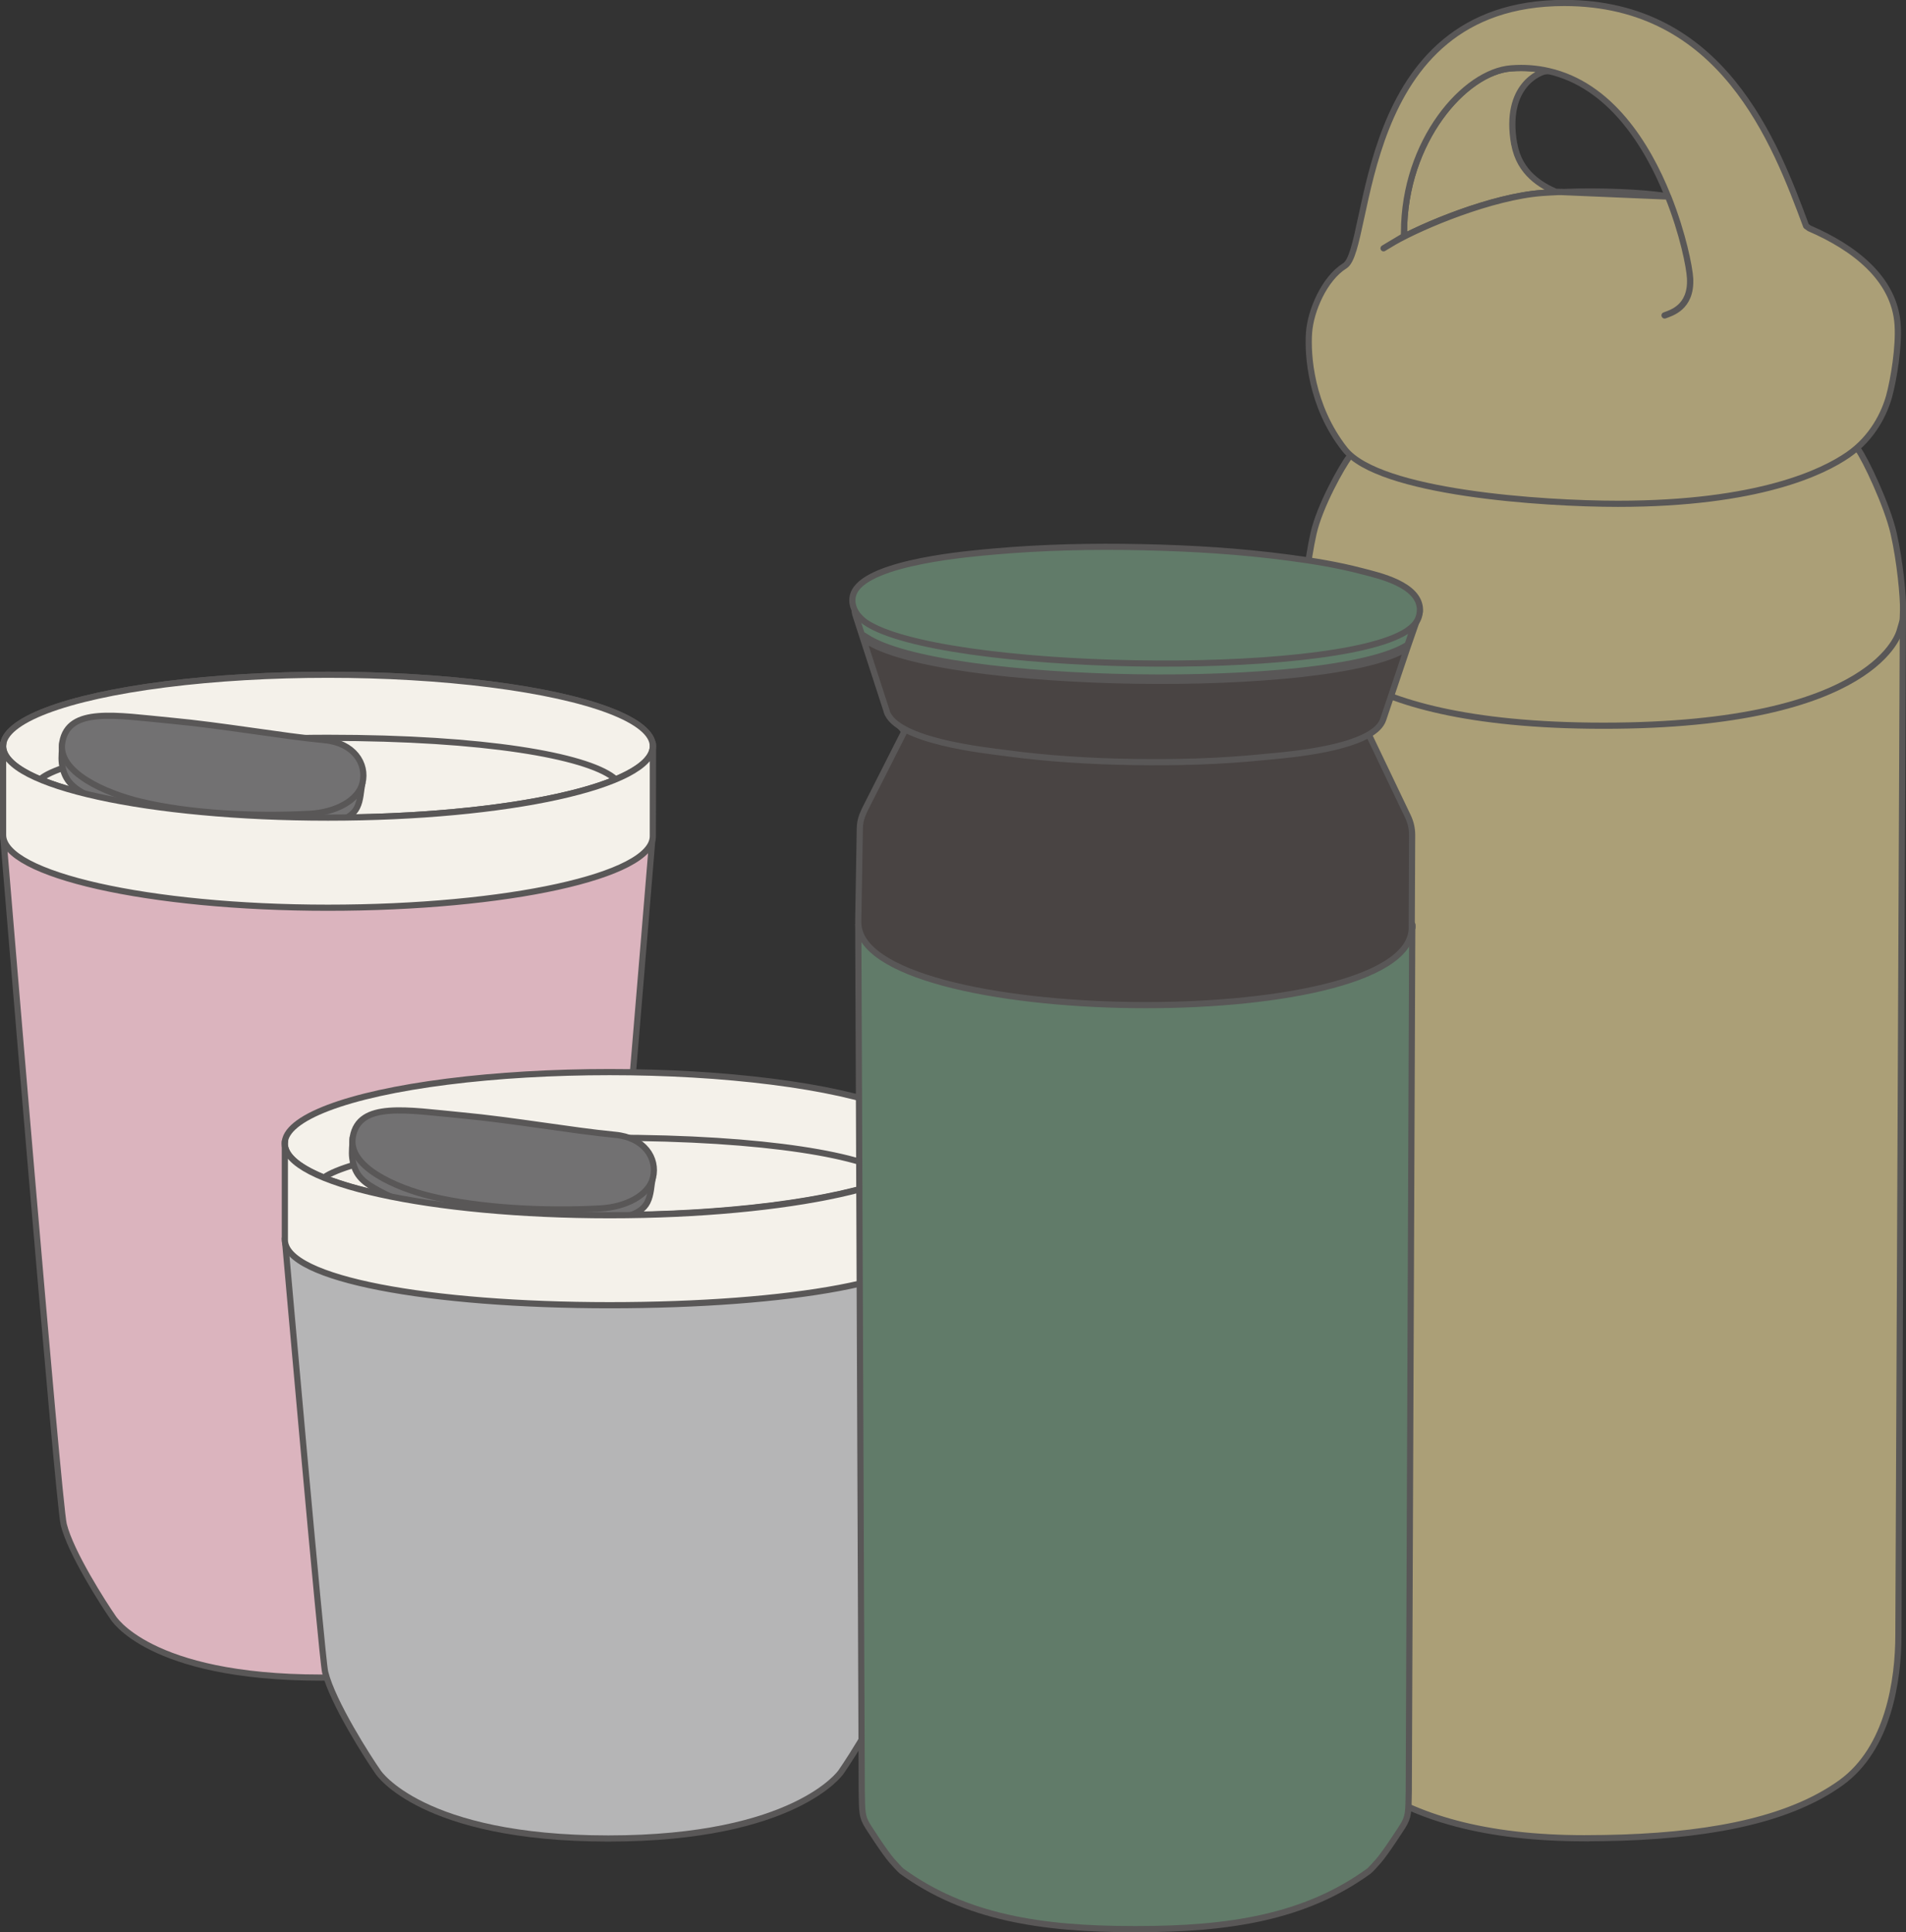
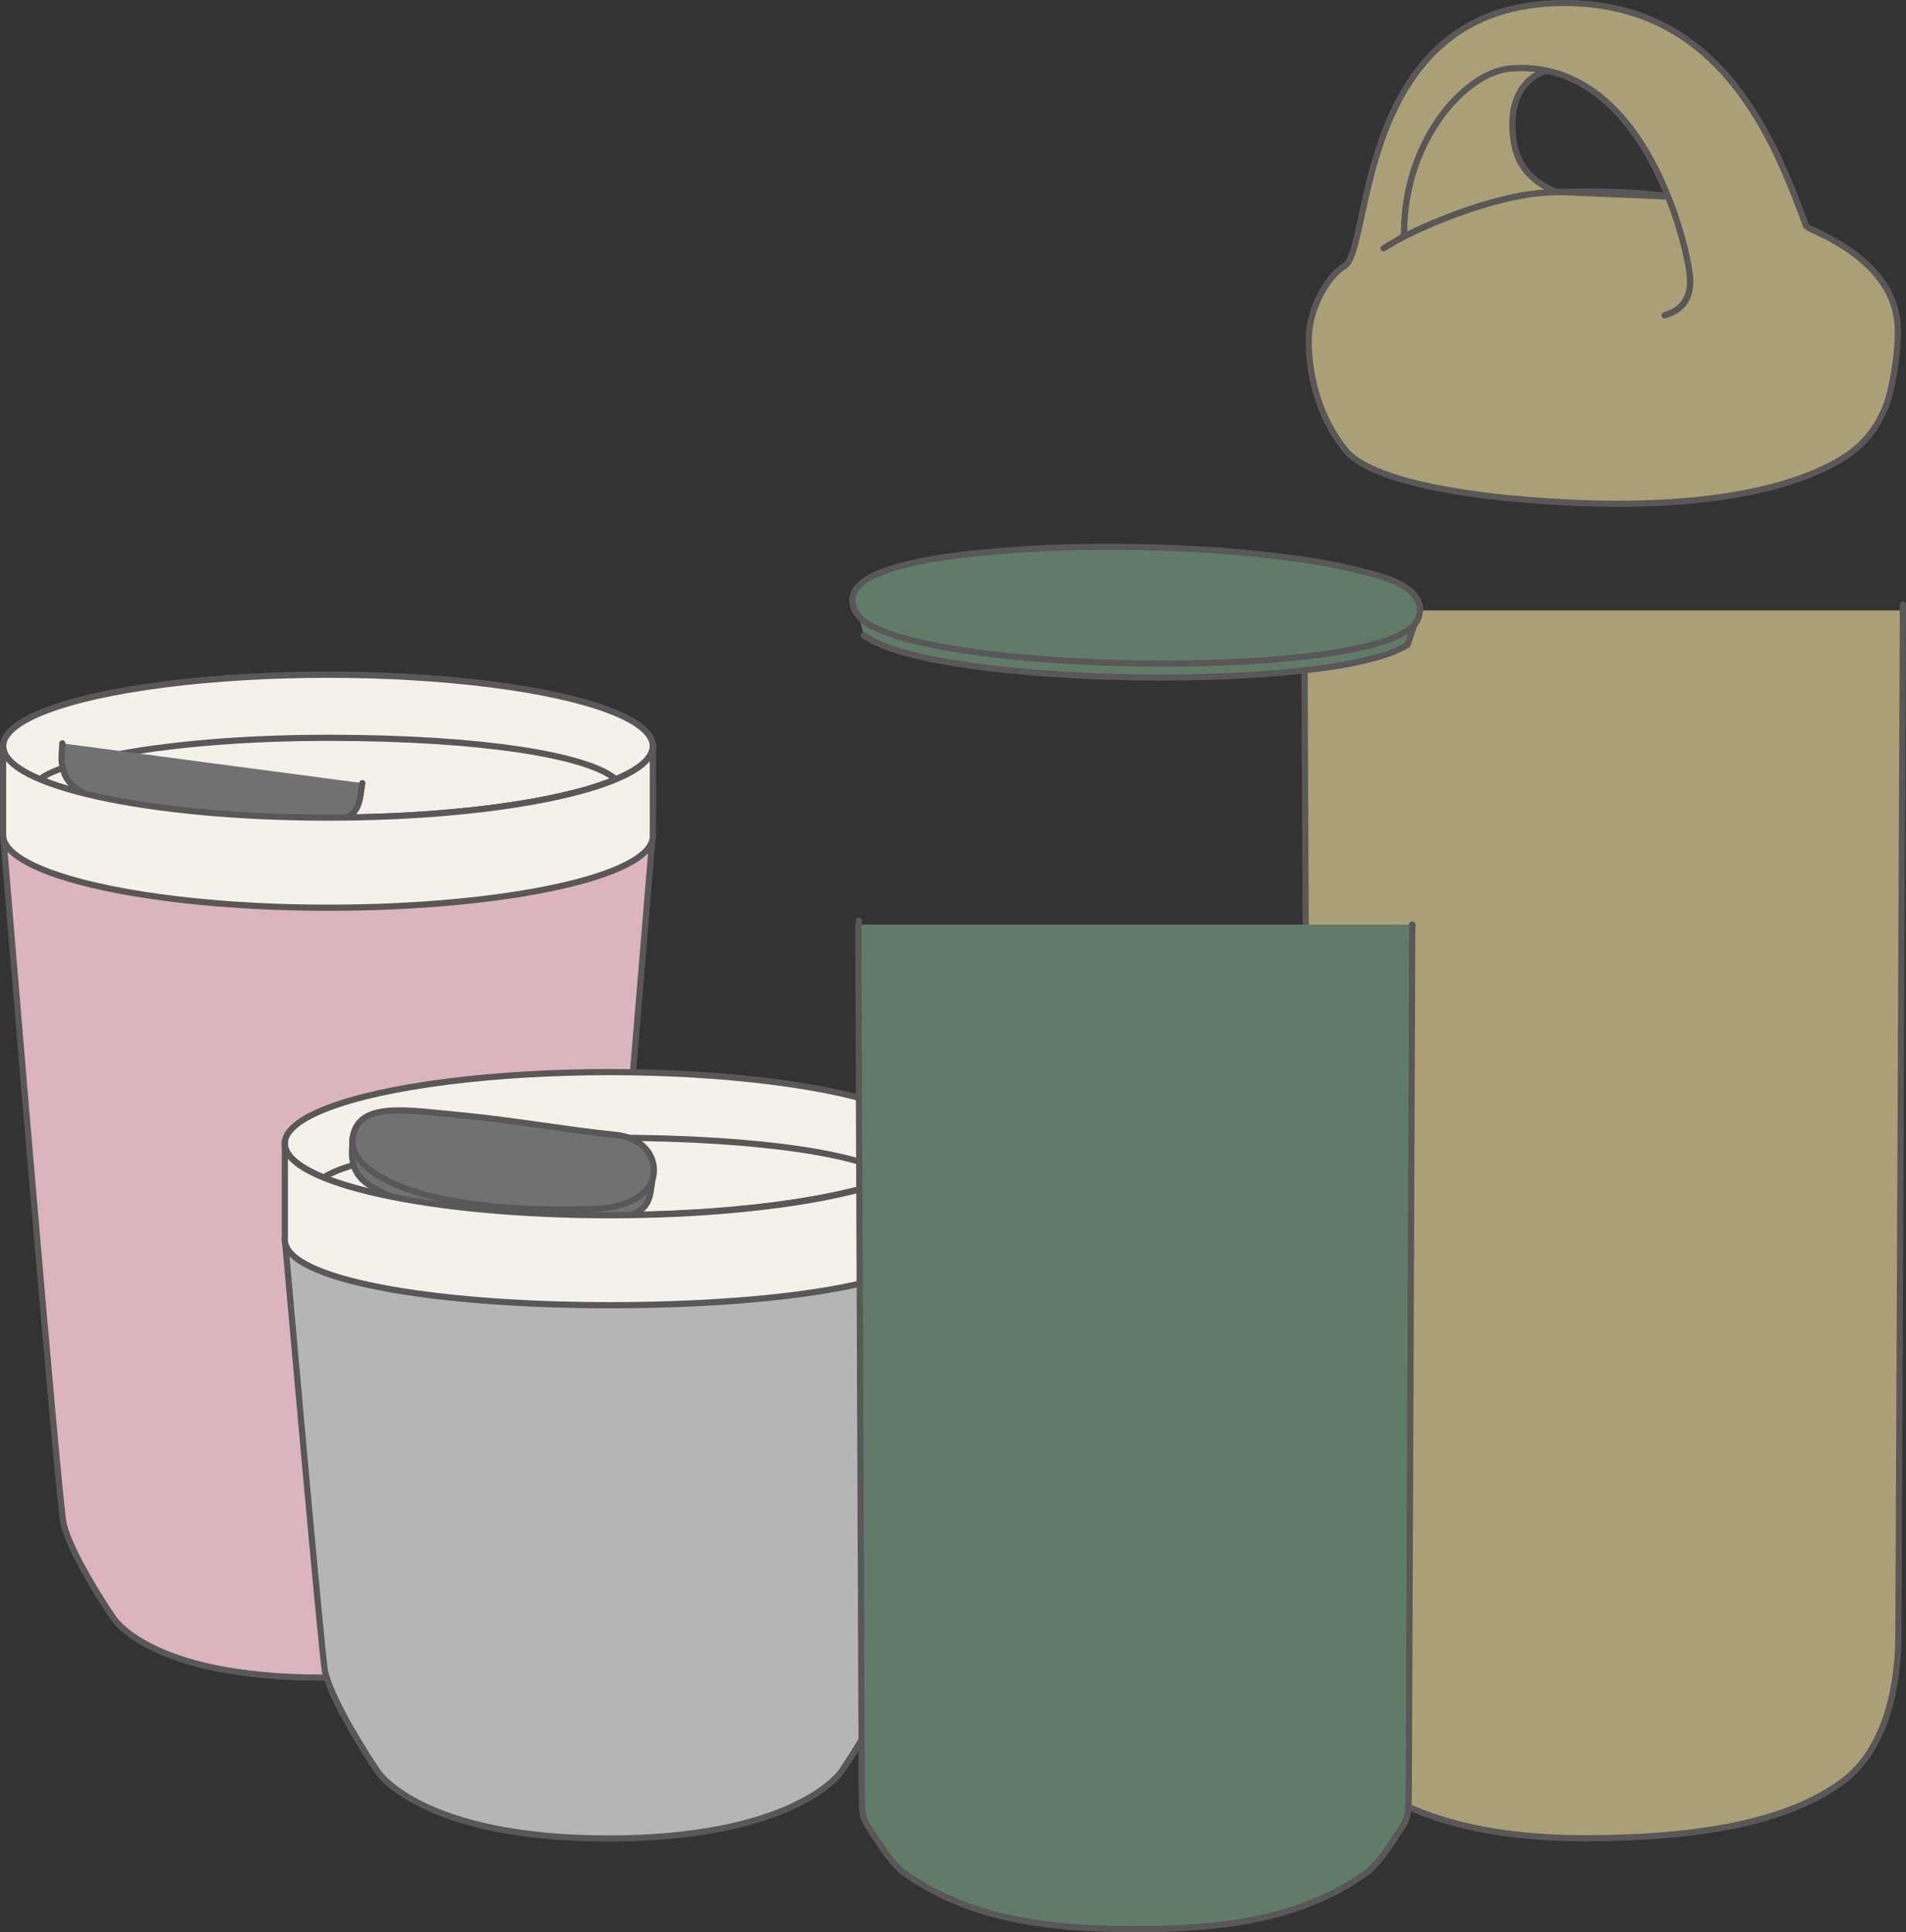
<svg xmlns="http://www.w3.org/2000/svg" id="_レイヤー_2" viewBox="0 0 148.08 150.11">
  <rect x="0" y="0" width="148.08" height="150.11" fill="#333333" stroke="none" />
  <defs>
    <style>.cls-1{fill:#727172;}.cls-1,.cls-2,.cls-3,.cls-4,.cls-5,.cls-6,.cls-7,.cls-8{stroke:#595757;stroke-linecap:round;stroke-linejoin:round;stroke-width:.48px;}.cls-2{fill:#494443;}.cls-3{fill:#617b69;}.cls-4{fill:#ab9f77;}.cls-5{fill:#f4f1ea;}.cls-6{fill:#dbb4be;}.cls-7{fill:#b5b5b6;}.cls-8{fill:none;}</style>
  </defs>
  <g id="_レイヤー_1-2">
    <path class="cls-6" d="m50.72,57.75l-.02,7.2s-4.25,51.79-4.67,53.48c-.54,2.21-3.12,6.21-3.81,7.2,0,0-3.83,4.7-17.28,4.7-13.45,0-16.18-4.7-16.18-4.7-.69-.99-3.27-5-3.81-7.2-.42-1.69-4.7-53.44-4.7-53.44v-7.25" />
    <path class="cls-4" d="m143.09,22.5c-.97.03-1.71-2.05-2.78-4.93" />
    <line class="cls-4" x1="147.84" y1="46.97" x2="147.84" y2="47.42" />
    <path class="cls-4" d="m101.33,47.42l.35,79.59c0,3.53.77,8.83,4.45,11.48,3.78,2.73,9.32,4.32,16.95,4.32.78.02,0,0,0,0,1.03,0,2.04-.02,3.01-.05,7.44-.26,13.17-1.54,16.95-4.27,3.68-2.66,4.45-7.96,4.45-11.48l.35-79.59" />
-     <path class="cls-4" d="m104.83,35.49c-.54.69-2.3,3.81-2.78,5.95-.48,2.15-.77,4.99-.73,5.98.03.73,0,.81.26,1.57,0,0,1.66,7.39,22.98,7.39h.05c21.32,0,22.98-7.39,22.98-7.39.26-.92.23-.57.26-1.57s-.24-3.84-.73-5.98c-.48-2.15-2.24-5.85-2.78-6.55" />
    <path class="cls-4" d="m129.14,15.19c-1.49-.22-4.65-.4-7.81-.27l8.27.35s0,0,0,0l-.46-.08Z" />
    <path class="cls-4" d="m117.64,11.2c-.82-4.65,2.12-5.61,2.37-5.65l.3-.03c-.9-.2-1.87-.29-2.9-.21-3.62.27-8.33,5.67-8.33,12.76l-.02.28-1.57.94c.2-.11.46-.28.8-.48,2.22-1.29,7.62-3.54,11.52-3.82.41-.03.82-.05,1.23-.07.1,0,.19,0,.29,0l-.47-.02c-1.09-.49-2.81-1.43-3.21-3.7Z" />
    <polygon class="cls-4" points="129.59 15.27 129.59 15.27 129.6 15.27 129.59 15.27" />
    <path class="cls-4" d="m140.57,17.74l-.25-.18c-2.43-6.56-6.53-17.33-18.79-17.33-16.3,0-14.91,19.09-17.05,20.42-1.6,1-2.66,3.5-2.78,5.2s.12,5.68,2.78,9.06c2.66,3.38,15.35,4.23,21.22,4.23,10.91,0,15.94-2.47,17.87-3.8,1.93-1.33,2.83-3.24,3.2-4.56.36-1.33.77-3.84.66-5.53-.22-3.61-3.42-6.03-6.86-7.51Zm-11.24,6.77c.45-.18,2.1-.58,1.98-2.88-.05-.86-.56-3.47-1.71-6.36l-8.27-.35c-.1,0-.19,0-.29,0-.41.02-.82.04-1.23.07-3.89.29-9.29,2.54-11.52,3.82-.34.19-.6.37-.8.48l1.57-.94.02-.28c0-7.09,4.71-12.5,8.33-12.76,1.04-.08,2,0,2.9.21,4.76,1.08,7.66,5.68,9.28,9.74h0s0,0,0,0c1.16,2.89,1.67,5.5,1.71,6.36.12,2.3-1.53,2.7-1.98,2.88Z" />
    <ellipse class="cls-5" cx="25.48" cy="57.97" rx="25.24" ry="5.55" />
    <ellipse class="cls-5" cx="25.48" cy="57.97" rx="25.24" ry="5.55" />
    <path class="cls-5" d="m47.66,60.4c-2.21-1.68-9.93-3.08-22.18-3.08s-20.36,1.78-22.18,3.08" />
    <path class="cls-1" d="m28.15,60.84c-.12.62-.12,1.31-.41,1.89-.26.53-.8.85-1.35,1.03-1.17.38-2.99.58-5.16.55-1.74-.02-3.85-.17-6.11-.38-2.25-.2-5.73-.7-8.2-2.06-1.13-.62-1.92-1.12-2.11-2.55-.07-.55.02-1.02.03-1.57" />
-     <path class="cls-1" d="m25.2,57.5c-3.27-.31-7.93-1.14-11.91-1.51-4.25-.4-7.96-1.1-8.45,1.67-.42,2.33,3.38,3.97,6.09,4.62,3.79.91,8.81,1.18,13.15.94,1.99-.11,3.75-1.03,4.08-2.38.37-1.53-.69-3.13-2.95-3.34Z" />
    <path class="cls-5" d="m50.72,57.83v7.14c-.01,3.07-11.31,5.55-25.25,5.55S.24,67.94.24,64.87v-7.04s.02-.08.02-.08l-.02.22c0,3.07,11.3,5.55,25.24,5.55s25.24-2.49,25.24-5.55v-.14Z" />
    <path class="cls-7" d="m72.56,96.51s-2.86,32.39-3.11,33.39c-.59,2.38-3.37,6.71-4.12,7.78,0,0-3.56,5.15-18.07,5.15s-17.88-5.15-17.88-5.15c-.75-1.07-3.53-5.39-4.12-7.78-.25-.99-3.13-33.67-3.13-33.67" />
    <ellipse class="cls-5" cx="47.36" cy="88.84" rx="25.24" ry="5.55" />
    <path class="cls-5" d="m69.54,91.47c-2.21-1.68-9.93-3.08-22.18-3.08s-20.36,1.78-22.18,3.08" />
    <path class="cls-1" d="m50.71,91.5c-.12.62-.12,1.31-.41,1.89-.26.53-.8.85-1.35,1.03-1.17.38-2.99.58-5.16.55-1.74-.02-3.85-.17-6.11-.38-2.25-.2-5.73-.7-8.2-2.06-1.13-.62-1.92-1.12-2.11-2.55-.07-.55.02-1.02.03-1.57" />
    <path class="cls-1" d="m47.77,88.16c-3.27-.31-7.93-1.14-11.91-1.51-4.25-.4-7.96-1.1-8.45,1.67-.42,2.33,3.38,3.97,6.09,4.62,3.79.91,8.81,1.18,13.15.94,1.99-.11,3.75-1.03,4.08-2.38.37-1.53-.69-3.13-2.95-3.34Z" />
    <path class="cls-5" d="m72.61,88.71v7.7c-.01,3.07-11.31,4.99-25.25,4.99s-25.23-2.02-25.23-5.08v-7.61s.02-.08.02-.08l-.02.22c0,3.07,11.3,5.56,25.24,5.56s25.24-2.49,25.24-5.56v-.14Z" />
    <path class="cls-3" d="m67.11,49.37l.16.1c5.7,3.86,36.27,4.34,42.09.62l-.04.03.04-.03.57-1.7c-.16.17-.34.32-.57.47-5.83,3.71-36.3,3.15-42-.7h0c-.08-.05-.16-.11-.23-.18-.07-.06-.14-.13-.21-.2-.12-.12-.23-.26-.32-.41" />
    <line class="cls-8" x1="109.72" y1="71.92" x2="109.72" y2="72.04" />
    <line class="cls-8" x1="66.72" y1="71.72" x2="66.72" y2="71.54" />
-     <path class="cls-8" d="m109.72,72.04s0,.05,0,.07" />
    <path class="cls-8" d="m109.72,71.83s0,.06,0,.09" />
    <path class="cls-3" d="m109.72,71.83l-.27,67.22v.12c-.03,1.57,0,1.95-.47,2.7,0,0-1.3,2.04-1.89,2.71-.12.14-.61.69-.75.79-4.96,3.6-10.88,4.5-17.99,4.5h-.3c-7.11,0-13.03-.9-17.99-4.5-.14-.1-.63-.66-.75-.79-.59-.66-1.89-2.71-1.89-2.71-.47-.75-.44-1.12-.47-2.7v-.12s-.27-67.22-.27-67.22" />
-     <path class="cls-2" d="m106.31,57.02l.13.25,2.93,6.13c.23.48.34.95.34,1.48l-.03,7.04v.29c-.5,8.18-42.99,7.66-43-.55v-.21s.12-7.07.12-7.07c0-.36.07-.7.19-1.03l.19-.44,1.15-2.27,1.3-2.57.63-1.24-.48-.58" />
-     <path class="cls-2" d="m68.89,55.28c.75,2.3,7.69,3.02,9.22,3.22,3.33.45,6.65.65,10.01.7,3.35.05,6.68-.04,10.03-.38,1.22-.12,5.89-.44,8.15-1.73.58-.33,1-.72,1.16-1.19l1.87-5.55.97-2.79v-.1s-.97,2.89-.97,2.89l-.04.03.04-.03c-5.83,3.71-36.39,3.24-42.09-.62l-.18-.11-.62-1.91,2.46,7.58-2.46-7.58c-.02-.07-.03-.13-.04-.2" />
    <path class="cls-3" d="m110.32,47.38c-.02-1.98-3.23-2.67-4.49-3-1.86-.49-3.75-.8-5.65-1.05-3.82-.51-7.63-.74-11.48-.82-3.84-.08-7.66,0-11.49.34-1.78.16-9.57.78-10.81,3.08-.12.22-.18.45-.18.7,0,.33.1.65.27.93.09.15.2.28.32.41.07.07.14.13.21.2.08.06.15.13.23.18h0c5.7,3.85,36.17,4.41,42,.7h0c.29-.2.54-.39.72-.63s.31-.53.34-.93c0-.02,0-.1,0-.1" />
  </g>
</svg>